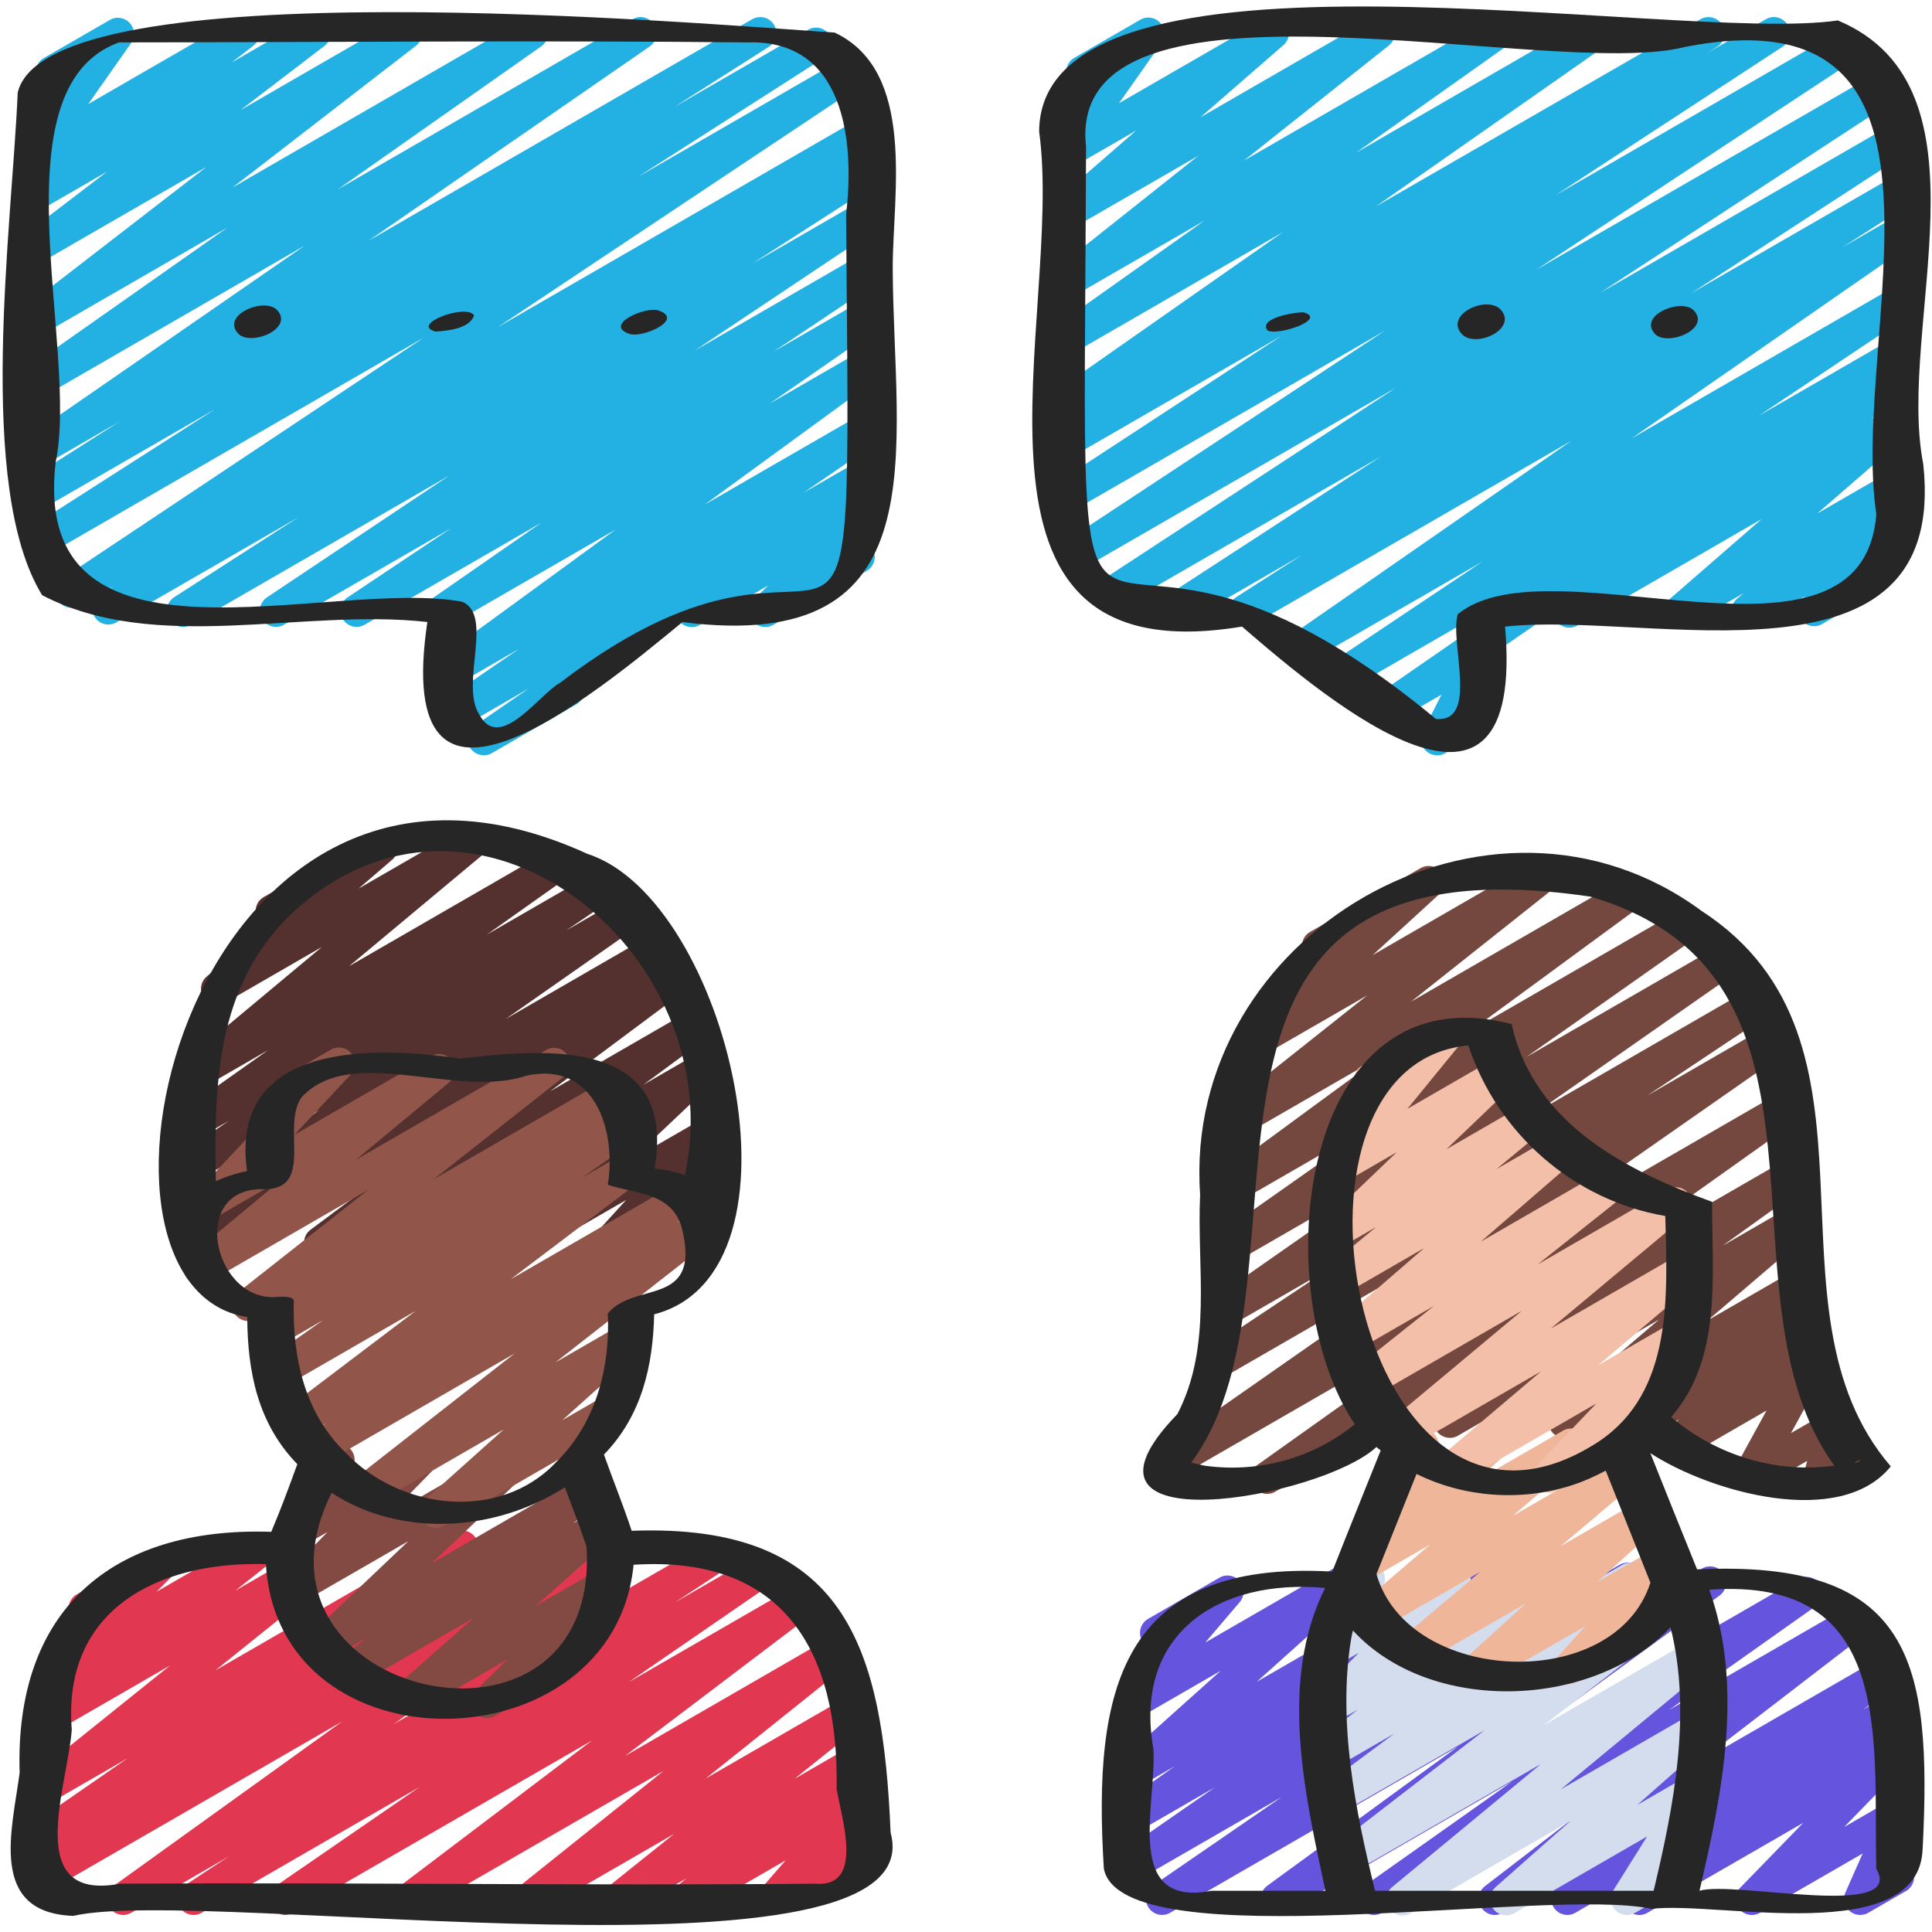
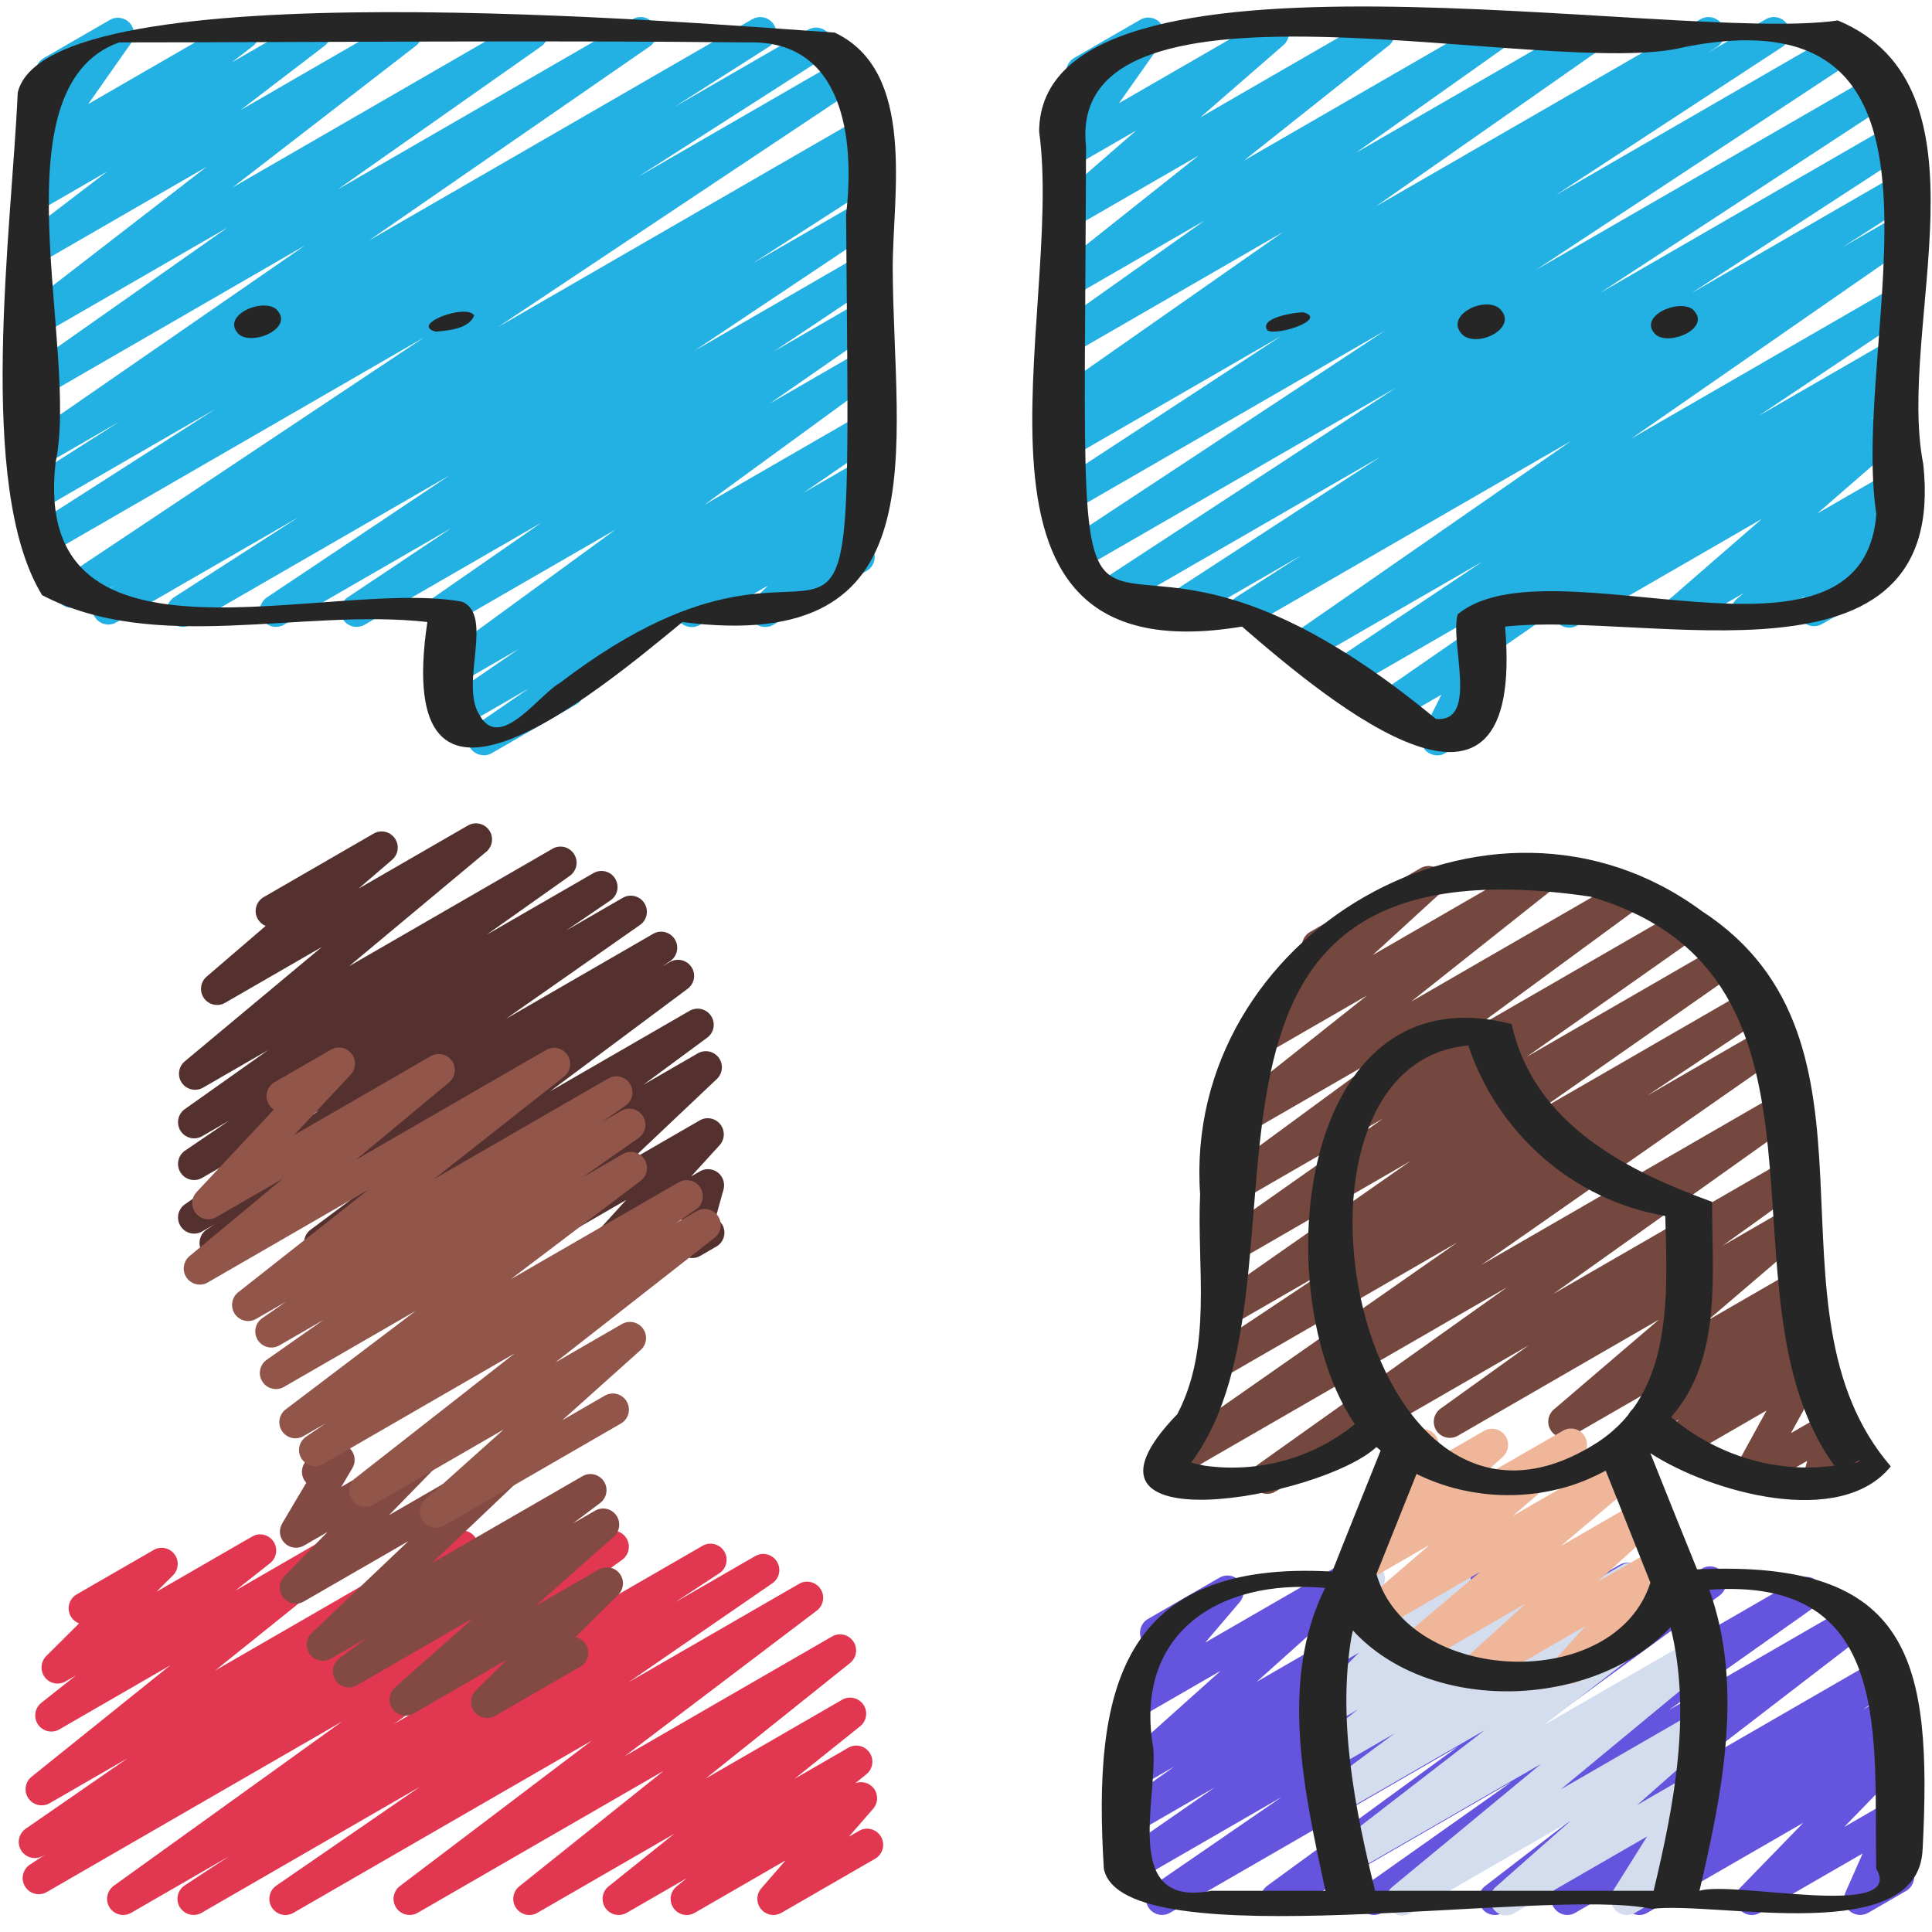
<svg xmlns="http://www.w3.org/2000/svg" id="Icons" height="512" viewBox="0 0 60 60" width="512">
  <path d="m56.477 46.477c-.108 0-.216-.035-.305-.104-.161-.124-.231-.332-.178-.527l.13-.476-1.554.896c-.194.114-.439.082-.6-.075s-.196-.401-.089-.598l.981-1.788-2.604 1.504c-.219.129-.502.069-.654-.139-.15-.206-.121-.493.069-.665l.47-.425-.871.503c-.222.129-.508.068-.657-.144-.149-.21-.114-.499.081-.668l.923-.795-2.787 1.608c-.223.129-.51.067-.658-.144-.149-.211-.113-.501.083-.669l3.262-2.788-6.242 3.604c-.23.133-.526.062-.67-.161-.145-.225-.088-.522.128-.678l2.739-1.967-7.872 4.545c-.23.135-.526.062-.671-.162s-.087-.523.131-.678l7.744-5.51-10.363 5.982c-.232.135-.528.062-.672-.164s-.084-.525.136-.679l9.35-6.529-7.117 4.108c-.235.136-.532.061-.675-.169s-.077-.53.147-.68l3.619-2.41-2.95 1.702c-.232.135-.528.062-.672-.164s-.084-.524.136-.679l6.051-4.231-5.515 3.184c-.23.135-.527.062-.671-.163-.145-.226-.086-.524.133-.679l5.207-3.666-4.669 2.695c-.228.135-.523.064-.669-.159-.145-.223-.091-.52.123-.677l5.251-3.854-4.537 2.619c-.226.131-.518.064-.663-.151-.147-.217-.103-.51.103-.673l4.566-3.624-3.292 1.9c-.217.129-.501.07-.653-.137-.15-.206-.122-.492.065-.665l2.337-2.137c-.165-.008-.323-.097-.411-.25-.139-.239-.057-.545.183-.683l3.433-1.982c.219-.128.501-.069.653.137.15.206.122.492-.065.665l-2.071 1.895 5.196-3c.225-.133.516-.065.663.151s.103.51-.103.673l-4.568 3.625 6.564-3.789c.229-.133.523-.063.669.159.145.223.091.52-.123.677l-5.247 3.851 6.394-3.691c.23-.136.528-.062.671.163.145.226.086.524-.133.679l-5.211 3.669 5.875-3.392c.232-.136.528-.062.672.164s.084.524-.136.679l-6.053 4.232 6.481-3.741c.234-.137.531-.062.675.169.143.229.077.53-.147.68l-3.612 2.406 3.654-2.109c.229-.135.528-.062.672.164s.084.525-.136.679l-9.351 6.53 9.433-5.445c.228-.136.525-.063.671.162.145.225.087.523-.131.678l-7.739 5.506 7.464-4.309c.228-.135.525-.063.67.161s.088.522-.128.678l-2.741 1.969 2.223-1.283c.224-.13.51-.066.658.144.149.211.113.501-.083.669l-3.262 2.788 2.687-1.551c.221-.13.507-.068.657.144.149.21.114.499-.081.668l-.922.795.36-.208c.221-.128.503-.068.654.139.15.206.121.493-.069.665l-.472.426.065-.037c.194-.114.44-.081.6.075.16.157.196.401.089.598l-.982 1.788 1.056-.608c.176-.102.394-.087.556.036.16.124.23.332.177.527l-.129.476.09-.052c.238-.139.545-.058.683.183.139.239.057.545-.183.683l-1.142.659c-.078.045-.164.067-.25.067z" fill="#75483f" />
  <path d="m48.675 59.47c-.165 0-.326-.082-.421-.23-.145-.225-.086-.523.132-.678l1.132-.8-2.843 1.641c-.227.134-.519.064-.666-.154-.146-.219-.098-.514.111-.675l5.297-4.075-8.496 4.904c-.232.135-.527.062-.671-.163-.145-.225-.086-.523.132-.678l4.56-3.224-7.042 4.064c-.227.135-.523.064-.669-.16-.146-.223-.091-.52.124-.677l5.918-4.32-8.933 5.157c-.233.136-.529.062-.673-.166-.144-.227-.082-.526.14-.679l3.996-2.748-4.52 2.609c-.233.136-.528.062-.672-.165s-.083-.525.137-.679l2.986-2.07-2.411 1.392c-.229.135-.527.062-.671-.163-.145-.225-.086-.523.132-.678l1.692-1.198-1.117.645c-.219.13-.504.07-.655-.14-.149-.207-.119-.494.071-.665l3.135-2.809-2.493 1.439c-.21.123-.479.074-.634-.112-.156-.188-.154-.46.003-.645l1.162-1.363c-.183.008-.376-.074-.476-.248-.139-.239-.057-.545.183-.683l2.216-1.279c.209-.123.478-.074.635.112.155.188.153.46-.004.645l-1.071 1.256 4.151-2.396c.221-.128.504-.069.655.14.15.207.119.494-.071.665l-3.137 2.811 6.291-3.632c.232-.135.527-.062.671.163.145.225.086.523-.132.678l-1.69 1.197 3.53-2.038c.233-.135.528-.062.672.165s.083.525-.137.679l-2.985 2.069 5.047-2.913c.234-.136.53-.061.673.166.144.227.082.526-.14.679l-3.998 2.749 6.027-3.479c.229-.134.523-.063.669.16s.091.52-.124.677l-5.919 4.32 8.367-4.83c.23-.136.527-.062.671.163.145.225.086.523-.132.678l-4.561 3.226 5.626-3.248c.227-.133.519-.064.666.154.146.219.098.514-.111.675l-5.297 4.075 5.73-3.308c.232-.135.527-.062.671.163.145.225.086.523-.132.678l-1.13.799.734-.424c.229-.133.523-.062.668.158.146.222.093.519-.12.677l-.867.641.354-.203c.214-.126.49-.071.645.125.153.197.138.478-.036.656l-1.956 2.013 1.399-.808c.188-.107.423-.084.584.061s.211.376.123.574l-.549 1.242c.208-.049.433.042.545.237.139.239.057.545-.183.683l-1.173.677c-.187.107-.424.084-.584-.061-.161-.145-.211-.376-.123-.574l.533-1.207-3.191 1.842c-.214.126-.49.072-.645-.125-.153-.197-.138-.478.036-.656l1.957-2.014-4.843 2.795c-.228.135-.521.063-.668-.158-.146-.222-.093-.519.12-.677l.863-.639-2.553 1.474c-.079.046-.165.067-.25.067z" fill="#6554dd" />
  <path d="m43.553 59.489c-.158 0-.314-.075-.41-.215-.148-.213-.108-.505.092-.671l4.623-3.822-5.868 3.388c-.227.134-.519.064-.665-.154s-.099-.514.109-.674l4.673-3.608-4.461 2.575c-.228.134-.522.063-.668-.158s-.093-.519.12-.676l2.209-1.639-1.835 1.06c-.227.133-.518.064-.665-.153-.146-.218-.1-.513.107-.674l1.259-.979-.777.448c-.215.126-.491.071-.646-.127-.153-.198-.136-.479.04-.657l1.41-1.426-.714.412c-.194.114-.44.082-.602-.077-.16-.158-.194-.403-.085-.6l.653-1.164c-.062-.042-.115-.098-.154-.166-.139-.239-.057-.545.183-.683l.781-.451c.194-.114.439-.081.602.077.16.158.194.403.085.6l-.386.688 2.36-1.362c.216-.126.492-.07.646.127.153.198.136.479-.04.657l-1.41 1.426 3.822-2.207c.227-.133.518-.064.665.153.146.218.1.513-.107.674l-1.261.981 3.13-1.807c.229-.133.522-.062.668.158.146.222.093.519-.12.676l-2.209 1.638 3.355-1.937c.226-.134.52-.065.665.154.146.219.099.514-.109.674l-4.672 3.607 4.576-2.642c.223-.131.513-.067.66.147.148.213.108.505-.092.671l-4.624 3.823 4.121-2.379c.221-.129.505-.067.656.141.149.209.117.497-.075.667l-2.323 2.052 1.552-.896c.197-.117.448-.081.61.086.159.165.186.418.063.612l-1.056 1.684c.225-.095.494-.006.621.213.139.239.057.545-.183.683l-1.677.969c-.198.115-.449.079-.61-.086-.159-.165-.186-.418-.063-.612l1.051-1.676-4.127 2.383c-.22.13-.505.068-.656-.141-.149-.209-.117-.497.075-.667l2.325-2.054-4.969 2.868c-.078.046-.165.067-.25.067z" fill="#d4ddee" />
  <path d="m6.697 39.099c-.167 0-.331-.084-.425-.237-.143-.229-.076-.53.148-.68l.242-.16-.383.221c-.23.136-.528.062-.672-.164s-.084-.524.135-.678l4.169-2.919-3.632 2.097c-.233.136-.53.062-.674-.167-.143-.228-.08-.528.143-.679l1.368-.93-.837.482c-.23.135-.527.062-.671-.163-.145-.225-.086-.523.132-.678l2.585-1.831-2.017 1.164c-.224.131-.511.066-.66-.146-.148-.213-.109-.504.09-.67l4.257-3.551-3.003 1.733c-.222.13-.509.067-.658-.144s-.113-.5.082-.668l1.834-1.575c-.099-.04-.186-.113-.243-.213-.139-.239-.057-.545.183-.683l3.412-1.971c.221-.13.507-.068.658.144.149.211.113.5-.082.668l-1.042.895 3.395-1.959c.224-.131.512-.066.66.146s.109.504-.09.67l-4.258 3.552 6.313-3.645c.232-.136.527-.062.671.163.145.225.086.523-.132.678l-2.579 1.826 3.312-1.911c.235-.135.531-.062.674.167.143.228.08.528-.143.679l-1.365.928 1.745-1.007c.23-.135.528-.062.672.164s.084.524-.135.678l-4.167 2.918 4.573-2.641c.233-.137.533-.062.675.17.143.229.076.53-.148.68l-.255.169.252-.146c.229-.134.523-.063.668.158.146.221.093.517-.119.675l-4.269 3.183 4.329-2.499c.229-.133.524-.063.668.159.146.222.093.519-.121.676l-1.979 1.46 1.687-.974c.218-.127.499-.07.651.134.151.203.126.488-.058.662l-2.654 2.511 2.119-1.224c.211-.125.484-.075.64.119.154.191.146.468-.02.65l-.882.968.271-.156c.174-.102.395-.088.557.037.16.125.229.334.175.529l-.248.891c.085.042.158.109.209.197.139.239.057.545-.183.683l-.5.289c-.175.102-.396.087-.557-.037-.16-.125-.229-.334-.175-.529l.161-.582-1.996 1.153c-.212.124-.485.074-.64-.119-.154-.191-.146-.468.02-.65l.883-.97-3.021 1.744c-.217.128-.499.07-.65-.134-.152-.203-.127-.488.057-.662l2.655-2.511-5.74 3.313c-.228.135-.523.063-.668-.159-.146-.222-.093-.519.121-.676l1.979-1.459-3.983 2.299c-.228.135-.522.063-.668-.158s-.093-.517.119-.675l4.27-3.184-6.968 4.022c-.079.046-.165.067-.25.067z" fill="#54312e" />
  <path d="m6.012 59.47c-.168 0-.331-.085-.426-.237-.142-.23-.075-.532.151-.681l1.375-.902-3.036 1.753c-.229.134-.525.062-.67-.161s-.088-.521.128-.678l7.09-5.1-9.17 5.294c-.235.137-.535.061-.676-.171-.142-.23-.074-.532.152-.681l.497-.324-.094.054c-.232.136-.528.062-.673-.165-.144-.227-.082-.526.139-.679l3.167-2.19-2.421 1.397c-.227.132-.516.064-.663-.15-.147-.216-.104-.509.1-.672l4.302-3.456-3.44 1.986c-.227.132-.516.065-.664-.152-.146-.217-.102-.51.104-.673l1.076-.851-.321.186c-.216.126-.495.071-.647-.129-.152-.199-.133-.481.045-.658l1.019-1.014c-.104-.039-.197-.113-.257-.218-.139-.239-.057-.545.183-.683l2.388-1.378c.215-.128.494-.072.647.129.152.199.133.481-.045.658l-.512.509 2.968-1.713c.225-.134.516-.066.664.152.146.217.102.51-.104.673l-1.078.852 3.118-1.8c.225-.133.515-.065.663.15.147.216.104.509-.1.672l-4.303 3.456 7.412-4.278c.234-.135.528-.061.673.165.144.227.082.526-.139.679l-3.164 2.188 5.252-3.031c.235-.136.534-.06.676.171s.074.532-.152.681l-.503.328 2.037-1.176c.228-.136.524-.062.67.161.145.224.088.521-.128.678l-7.087 5.098 9.58-5.531c.234-.137.532-.06.676.17.142.23.075.532-.151.681l-1.381.906 2.493-1.439c.235-.135.529-.061.673.166s.082.526-.14.679l-4.462 3.071 5.291-3.054c.227-.135.519-.064.667.156.146.22.096.516-.115.675l-5.964 4.52 6.435-3.715c.226-.133.515-.065.663.15.147.216.104.51-.101.673l-4.484 3.587 4.235-2.445c.225-.133.515-.065.663.15.147.216.104.509-.101.673l-2.035 1.629 1.666-.962c.225-.132.515-.066.662.149s.105.508-.098.672l-.344.278c.194-.075.425-.017.562.149.155.188.151.462-.009.646l-.756.869.317-.183c.239-.141.546-.057.683.183.139.239.057.545-.183.683l-2.907 1.678c-.211.124-.48.073-.636-.114-.155-.189-.151-.462.009-.646l.755-.868-2.821 1.629c-.225.132-.514.066-.662-.149-.147-.215-.105-.508.098-.672l.312-.253-1.861 1.074c-.227.132-.516.064-.663-.15-.147-.216-.104-.509.101-.673l2.035-1.629-4.247 2.452c-.226.132-.516.064-.663-.15-.147-.216-.104-.51.101-.673l4.486-3.588-7.642 4.411c-.229.133-.52.063-.667-.156-.146-.22-.096-.516.115-.675l5.965-4.52-9.27 5.351c-.233.136-.529.062-.673-.166-.144-.227-.082-.526.14-.679l4.457-3.068-6.778 3.913c-.079.046-.165.067-.25.067z" fill="#e23750" />
  <path d="m15.126 53.354c-.151 0-.3-.068-.397-.196-.152-.2-.133-.482.046-.659l.966-.956-2.894 1.67c-.218.13-.505.069-.655-.141-.15-.208-.118-.496.073-.666l2.429-2.151-3.608 2.083c-.228.133-.521.064-.667-.157s-.095-.517.117-.676l.844-.633-1.104.637c-.217.127-.498.07-.65-.133-.151-.203-.128-.487.056-.662l2.999-2.851-3.244 1.872c-.214.125-.49.072-.645-.126-.153-.197-.138-.478.037-.656l1.341-1.374-.728.42c-.197.115-.445.081-.605-.081s-.19-.411-.074-.606l.749-1.263c-.025-.027-.049-.059-.068-.092-.138-.239-.056-.545.184-.684l.637-.367c.195-.114.444-.081.605.082.16.162.19.411.074.606l-.346.583 2.214-1.277c.214-.125.491-.072.645.126.153.197.138.478-.037.656l-1.34 1.373 3.745-2.162c.217-.129.498-.07.65.133.151.203.128.487-.056.662l-2.998 2.851 4.665-2.693c.227-.134.521-.064.667.157s.095.517-.117.676l-.842.632.687-.396c.221-.128.505-.068.655.141.15.208.118.496-.073.666l-2.431 2.153 1.965-1.134c.215-.127.494-.072.647.129.152.2.133.482-.046.659l-1.325 1.312c.134.028.256.111.329.239.139.239.057.545-.183.683l-2.643 1.525c-.078.046-.164.067-.25.067z" fill="#824a43" />
  <path d="m13.541 47.447c-.155 0-.308-.072-.405-.207-.15-.207-.119-.494.071-.665l2.434-2.18-4.045 2.335c-.226.133-.518.063-.664-.152-.147-.218-.101-.512.105-.674l4.947-3.873-5.947 3.434c-.229.136-.528.062-.673-.166-.144-.228-.081-.528.141-.68l.613-.419-.693.4c-.228.133-.52.063-.667-.156-.146-.22-.096-.516.115-.675l4.035-3.057-4.088 2.359c-.229.135-.527.062-.672-.164-.144-.226-.084-.524.135-.678l1.759-1.235-1.364.787c-.233.136-.528.061-.672-.165-.144-.227-.083-.525.137-.679l.741-.513-.927.534c-.227.132-.517.065-.664-.152-.146-.217-.102-.511.104-.673l4.04-3.183-4.981 2.876c-.224.132-.512.066-.66-.146-.148-.214-.109-.505.091-.671l2.891-2.4-2.058 1.188c-.213.126-.488.074-.642-.122-.154-.193-.143-.472.026-.652l2.4-2.563c-.063-.042-.119-.099-.159-.169-.139-.239-.057-.545.183-.683l1.747-1.009c.213-.125.487-.074.642.122.154.193.143.472-.026.652l-1.755 1.875 4.24-2.448c.225-.132.512-.066.66.146.148.214.109.505-.091.671l-2.891 2.4 5.904-3.408c.225-.133.516-.066.664.152.146.217.102.511-.104.673l-4.042 3.184 5.416-3.126c.234-.134.528-.061.673.165.143.227.082.525-.138.679l-.739.512.606-.35c.232-.136.526-.062.672.164.144.226.084.524-.135.678l-1.752 1.23 1.263-.729c.226-.134.52-.064.667.156.146.22.096.516-.115.675l-4.035 3.057 5.218-3.012c.232-.135.53-.061.673.166.144.228.081.528-.141.68l-.614.419.639-.368c.227-.133.518-.064.664.152.147.218.101.512-.105.674l-4.947 3.873 2.067-1.193c.221-.128.504-.069.655.14.15.207.119.494-.071.665l-2.434 2.18 1.318-.761c.238-.14.545-.057.683.183.139.239.057.545-.183.683l-5.49 3.17c-.078.046-.164.067-.25.067z" fill="#91554a" />
  <path d="m45.822 52.392c-.154 0-.307-.072-.404-.205-.15-.206-.121-.493.068-.665l1.901-1.727-3.293 1.9c-.223.129-.51.067-.659-.146-.148-.212-.111-.502.087-.669l2.446-2.064-3.121 1.802c-.222.129-.508.067-.658-.144-.149-.21-.113-.5.082-.668l2.133-1.833-2 1.154c-.218.129-.5.07-.653-.137-.15-.206-.122-.492.065-.665l1.054-.963c-.128-.005-.254-.058-.347-.156-.159-.168-.182-.424-.056-.617l.67-1.025c-.015-.019-.028-.039-.041-.06-.138-.239-.056-.545.184-.684l.652-.376c.2-.113.455-.078.613.09.159.168.182.424.056.617l-.15.23 1.634-.943c.219-.127.502-.069.653.137.15.206.122.492-.065.665l-.797.728 2.662-1.536c.221-.131.507-.068.658.144.149.21.113.5-.082.668l-2.132 1.833 3.36-1.94c.224-.131.51-.065.659.146.148.212.111.502-.087.669l-2.445 2.063 2.453-1.416c.22-.128.502-.068.654.138.15.206.121.493-.068.665l-1.902 1.728 1.888-1.089c.21-.125.483-.074.639.118s.147.468-.018.65l-.92 1.015c.205-.04.427.046.538.239.139.239.057.545-.183.683l-2.562 1.479c-.212.123-.484.073-.639-.118-.155-.192-.147-.468.018-.65l.868-.957-3.163 1.825c-.078.046-.164.067-.25.067z" fill="#efb69a" />
  <path d="m21.483 19.475c-.172 0-.341-.09-.433-.25-.139-.239-.057-.545.183-.683l5.486-3.167c.215-.127.494-.073.647.13.152.199.133.481-.046.658l-.642.634c.168.005.33.094.42.25.139.239.057.545-.183.683l-2.898 1.674c-.217.126-.494.072-.647-.13-.152-.199-.133-.481.046-.658l.437-.432-2.12 1.224c-.079.046-.165.067-.25.067z" fill="#23b0e2" />
  <path d="m15.02 23.453c-.166 0-.328-.083-.423-.232-.144-.228-.082-.527.139-.679l1.679-1.157-2.07 1.194c-.229.137-.529.062-.673-.166s-.081-.526.14-.679l2.304-1.581-1.845 1.064c-.227.136-.523.065-.669-.16-.146-.223-.091-.52.124-.677l5.392-3.934-5.119 2.955c-.232.135-.528.062-.672-.165s-.083-.525.137-.679l3.354-2.327-5.493 3.171c-.235.136-.533.061-.675-.169-.143-.229-.077-.529.146-.68l3.224-2.153-5.201 3.002c-.235.136-.531.061-.675-.169-.143-.229-.077-.529.147-.68l5.675-3.791-8.036 4.64c-.236.137-.536.061-.677-.172-.142-.232-.072-.534.156-.682l3.864-2.486-5.657 3.266c-.236.139-.537.061-.679-.175-.141-.233-.068-.536.163-.682l.489-.307-1.117.645c-.235.135-.532.061-.675-.169s-.077-.53.147-.68l11.218-7.475-11.759 6.79c-.235.138-.535.06-.677-.173s-.071-.534.157-.681l5.803-3.715-5.406 3.121c-.235.138-.536.06-.678-.174-.141-.232-.07-.535.159-.681l2.958-1.882-2.439 1.408c-.232.136-.528.062-.673-.165-.144-.227-.082-.526.139-.679l8.728-6.032-8.194 4.733c-.23.135-.527.062-.672-.163-.144-.226-.085-.524.135-.679l6.323-4.445-5.786 3.34c-.227.133-.519.065-.665-.154s-.099-.513.109-.674l5.688-4.395-5.132 2.963c-.228.133-.521.063-.666-.155-.146-.219-.097-.515.112-.675l2.603-1.99-2.049 1.183c-.227.133-.519.064-.665-.154s-.099-.513.109-.674l.666-.516-.11.063c-.203.119-.46.078-.619-.095-.158-.174-.175-.434-.04-.625l1.329-1.891-.088.05c-.241.139-.546.056-.683-.183-.139-.239-.057-.545.183-.683l2.049-1.182c.203-.119.46-.079.619.095.158.174.175.434.04.625l-1.329 1.891 4.562-2.633c.226-.133.519-.064.665.154s.099.513-.109.674l-.664.515 2.325-1.343c.226-.135.52-.063.666.155s.097.515-.112.675l-2.604 1.991 4.886-2.821c.226-.133.52-.064.665.154.146.219.099.513-.109.674l-5.688 4.396 9.047-5.224c.232-.135.527-.062.672.163.144.226.085.524-.135.679l-6.321 4.444 9.157-5.286c.234-.136.528-.061.673.165.144.227.082.526-.139.679l-8.729 6.033 11.911-6.877c.237-.136.537-.06.678.174.141.232.07.535-.159.681l-2.949 1.876 4.165-2.404c.237-.137.536-.059.677.173.142.232.071.534-.157.681l-5.806 3.717 6.347-3.664c.234-.138.531-.062.675.169.143.229.077.53-.147.68l-11.222 7.478 11.259-6.5c.236-.136.538-.058.679.175s.068.536-.163.682l-.489.307c.229-.116.514-.038.65.187.142.232.072.534-.156.682l-3.867 2.488 3.347-1.932c.233-.137.531-.062.675.169.143.229.077.529-.147.68l-5.677 3.792 5.149-2.973c.233-.137.531-.062.675.169.143.229.077.529-.146.68l-3.219 2.15 2.69-1.553c.232-.136.528-.062.672.165s.083.525-.137.679l-3.357 2.33 2.822-1.629c.229-.134.523-.063.669.16s.091.52-.124.677l-5.388 3.931 4.843-2.796c.232-.135.529-.062.673.166s.081.526-.14.679l-2.305 1.582 1.771-1.022c.232-.135.529-.06.673.165.144.228.082.526-.139.679l-9.107 6.281c.012.184-.079.367-.249.465l-2.628 1.517c-.079.046-.165.067-.25.067z" fill="#23b0e2" />
  <path d="m46.473 19.498c-.172 0-.341-.09-.433-.25-.139-.239-.057-.545.183-.683l12.497-7.215c.232-.135.527-.062.671.163.145.226.086.524-.133.679l-1.167.822.629-.363c.221-.128.508-.069.657.143.149.209.115.498-.079.667l-2.862 2.487 2.284-1.318c.224-.131.512-.066.66.146s.109.504-.09.67l-.395.328c.166-.019.341.049.451.19.153.197.138.478-.037.656l-.687.703c.079.042.148.106.196.19.139.239.057.545-.183.683l-2.048 1.183c-.215.126-.49.073-.645-.126-.153-.197-.138-.478.037-.656l.074-.076-1.536.887c-.223.131-.512.066-.66-.146s-.109-.504.09-.67l.207-.173-1.724.995c-.22.13-.507.069-.657-.143-.149-.209-.115-.498.079-.667l2.861-2.487-5.728 3.308c-.229.136-.527.062-.671-.163-.145-.226-.086-.524.133-.679l1.177-.829-2.904 1.677c-.079.046-.165.067-.25.067z" fill="#23b0e2" />
  <path d="m44.629 23.456c-.125 0-.248-.047-.344-.137-.16-.152-.202-.392-.103-.589l.584-1.157-1.438.831c-.23.137-.527.062-.673-.165-.143-.227-.082-.526.139-.679l5.835-4.038-6.688 3.861c-.235.135-.532.061-.675-.169-.143-.229-.077-.529.146-.68l4.635-3.098-5.306 3.062c-.229.135-.528.062-.672-.165s-.083-.525.137-.679l8.599-5.967-9.896 5.713c-.235.139-.535.06-.677-.173s-.071-.534.157-.681l2.035-1.304-3.737 2.157c-.234.137-.534.061-.676-.171-.143-.231-.074-.533.153-.681l6.719-4.369-8.23 4.751c-.235.137-.534.061-.676-.171-.142-.23-.074-.532.152-.68l9.228-6.038-9.79 5.652c-.235.136-.533.06-.676-.17-.142-.23-.075-.531.15-.68l9.974-6.574-9.734 5.62c-.235.136-.535.06-.676-.171-.142-.23-.074-.532.152-.68l7.045-4.609-6.521 3.765c-.235.139-.536.06-.678-.174-.141-.232-.07-.535.159-.681l.442-.281c-.217.081-.468.002-.596-.2-.144-.226-.084-.524.135-.678l7.107-4.974-6.57 3.793c-.23.135-.527.062-.671-.163-.145-.225-.086-.523.132-.678l4.674-3.311-4.135 2.387c-.227.132-.517.065-.663-.151-.147-.217-.103-.51.102-.673l4.501-3.575-3.939 2.273c-.22.13-.507.069-.657-.143-.149-.209-.115-.498.079-.667l2.581-2.243-2.003 1.155c-.202.119-.46.079-.619-.096-.158-.173-.175-.434-.039-.625l1.32-1.872-.08.046c-.24.139-.546.056-.683-.183-.139-.239-.057-.545.183-.683l2.049-1.183c.202-.119.46-.079.619.096.158.173.175.434.039.625l-1.319 1.871 4.529-2.614c.222-.129.509-.069.657.143.149.209.115.498-.079.667l-2.581 2.244 5.29-3.054c.225-.134.517-.066.663.151.147.217.103.51-.102.673l-4.498 3.573 7.617-4.397c.229-.135.527-.062.671.163.145.225.086.523-.132.678l-4.675 3.312 7.192-4.152c.229-.135.528-.062.672.164s.084.524-.135.678l-7.11 4.976 10.078-5.812c.237-.136.537-.06.678.174.141.232.07.535-.159.681l-.299.189 1.81-1.044c.235-.138.535-.06.676.171.142.23.074.532-.152.68l-7.042 4.607 8.835-5.102c.233-.138.533-.061.676.17.142.23.075.531-.15.68l-9.978 6.576 10.685-6.168c.236-.137.534-.061.676.171.142.23.074.532-.152.68l-9.23 6.039 9.039-5.218c.235-.137.534-.061.676.171.143.231.074.533-.153.681l-6.723 4.372 6.2-3.579c.237-.136.536-.059.677.173.142.232.071.534-.157.681l-2.029 1.3 1.51-.871c.232-.136.528-.062.672.165s.083.525-.137.679l-8.596 5.965 8.061-4.653c.234-.138.531-.062.675.169.143.229.077.529-.146.68l-4.635 3.098 4.106-2.37c.234-.135.528-.061.673.165.143.227.082.526-.139.679l-12.788 8.85c.013.098-.003.199-.05.292l-.613 1.214c.188-.025.4.062.505.245.139.239.057.545-.183.683l-1.246.72c-.078.045-.164.067-.25.067z" fill="#23b0e2" />
-   <path d="m48.105 46.351c-.148 0-.295-.066-.394-.191-.153-.195-.14-.474.032-.654l1.833-1.92-4.257 2.458c-.221.13-.51.068-.659-.145-.148-.212-.111-.502.086-.67l3.115-2.641-4.22 2.436c-.224.132-.512.067-.66-.146s-.109-.504.09-.67l4.195-3.503-4.822 2.784c-.227.132-.518.065-.663-.151-.147-.216-.104-.51.102-.673l2.649-2.108-2.593 1.496c-.219.13-.508.068-.657-.143-.149-.21-.115-.499.08-.668l2.87-2.484-2.405 1.389c-.224.131-.511.066-.66-.147-.148-.213-.109-.505.091-.67l1.477-1.223-.907.523c-.218.127-.498.069-.65-.133-.151-.202-.128-.486.055-.661l2.146-2.055-1.532.885c-.209.121-.475.076-.631-.108s-.159-.453-.007-.641l1.603-1.963-.015.008c-.24.138-.546.057-.683-.183-.139-.239-.057-.545.183-.683l2.376-1.372c.207-.122.475-.077.631.108.156.184.159.453.007.641l-1.603 1.963 2.765-1.596c.216-.128.497-.071.65.133.151.202.128.486-.055.661l-2.147 2.056 2.458-1.419c.224-.132.511-.066.66.147.148.213.108.505-.091.67l-1.475 1.221 1.811-1.045c.222-.129.508-.067.657.143s.115.499-.08.668l-2.871 2.485 3.852-2.224c.226-.133.516-.065.663.151s.104.51-.102.673l-2.648 2.108 4.034-2.329c.224-.131.512-.066.66.146s.109.504-.09.67l-4.196 3.504 4.006-2.312c.224-.13.511-.067.659.145s.111.502-.086.67l-3.112 2.639 2.468-1.425c.213-.125.488-.073.644.124.153.195.14.474-.032.654l-1.85 1.937c.224-.083.486.002.609.218.139.239.057.545-.183.683l-2.931 1.692c-.078.046-.164.067-.25.067z" fill="#f4bfa8" />
  <g fill="#262626">
-     <path d="m2.274 59.5c4.033-.947 26.777 2.518 25.385-2.583-.243-5.756-1.382-9.623-8.042-9.377-.252-.768-.586-1.59-.861-2.367 1.176-1.211 1.522-2.755 1.56-4.355 5.037-1.309 2.294-12.887-2.067-14.298-12.366-5.657-16.682 13.442-10.571 14.382.011 1.696.323 3.299 1.555 4.569-.258.713-.51 1.394-.809 2.101-4.976-.166-7.974 2.46-7.814 7.48-.229 1.763-.992 4.351 1.665 4.447zm15.94-11.473c.459 7.292-11.098 4.694-7.914-1.666 2.156 1.412 5.109 1.205 7.242-.173.231.611.464 1.221.671 1.84zm-9.208-19.607c5.683-5.391 13.745 1.159 12.266 8.078-.299-.107-.618-.176-.947-.206.703-4.006-3.243-3.758-6.023-3.415-2.769-.407-7.191-.497-6.63 3.493-.337.066-.665.172-.969.316-.051-2.984-.002-6.019 2.303-8.266zm-.303 11.848c-2.034.285-2.871-3.308-.606-3.337 1.737.079.608-1.923 1.272-2.859 1.552-1.664 4.809.073 6.995-.67 2.098-.445 2.787 1.695 2.512 3.392.872.292 2.09.227 2.334 1.487.501 2.315-1.529 1.508-2.334 2.513.078 1.71-.387 3.412-1.59 4.6-1.757 1.876-4.862 1.51-6.56-.287-1.275-1.227-1.651-2.982-1.601-4.7 0-.151-.347-.137-.421-.137zm-6.474 13.45c-.297-3.698 2.634-5.238 6.029-5.143.386 6.516 10.796 6.288 11.419.02 4.686-.299 6.378 2.715 6.305 6.957.144.906.884 3.08-.667 2.948-7.179.065-14.396-.043-21.589 0-3.038.571-1.625-3.019-1.497-4.782z" />
    <path d="m59.711 57.404c.289-5.806-.322-8.978-7.007-8.666-.487-1.203-.97-2.402-1.451-3.609 1.875 1.219 5.899 2.352 7.467.411-4.227-4.909.351-13.197-5.87-17.247-6.581-4.855-16.145.738-15.579 8.8-.107 2.281.393 4.716-.708 6.825-3.988 4.113 4.449 2.625 6.183 1.021.043.038.089.07.132.107-.502 1.253-1.009 2.505-1.504 3.761-6.599-.378-7.437 3.688-7.093 9.228.569 2.854 13.782.546 17.013 1.247 2.029-.253 8.329 1.225 8.415-1.876zm-17.747-6.531c.013-.079.036-.158.052-.237 2.407 2.622 7.457 2.446 9.864-.099.668 2.671.104 5.548-.525 8.183h-8.651c-.618-2.508-1.167-5.261-.74-7.847zm7.699-6.112c-7.501 4.905-10.669-11.698-4.063-12.292.914 2.748 3.282 4.812 6.117 5.295.064 2.475.245 5.451-2.055 6.997zm7.928.669c.28-.202.163.021 0 0zm-20.142.094c-.076-.008-.27-.061-.456-.102 4.331-5.81-2.072-19.708 12.402-17.576 8.45 2.49 3.717 12.355 7.572 17.671-1.831.251-3.667-.328-5.07-1.509 1.598-1.816 1.266-4.417 1.274-6.684-2.515-.914-5.534-2.358-6.224-5.519-6.664-1.722-7.641 8.317-4.873 12.425-1.292 1.051-2.964 1.516-4.625 1.293zm11.345.609c.376-.119.73-.28 1.073-.46.465 1.158.925 2.321 1.388 3.478-1.113 3.455-7.534 3.17-8.507-.267.415-1.036.829-2.073 1.244-3.109 1.464.725 3.217.861 4.802.359zm-11.173 12.587c-2.769.534-1.689-2.72-1.802-4.407-.628-3.566 2.009-5.298 5.334-4.998-1.443 2.892-.639 6.38.009 9.405zm15.158 0c.705-3.02 1.386-6.335.305-9.349 5.755-.417 5.101 4.628 5.184 8.662.937 1.602-4.436.362-5.489.687z" />
    <path d="m1.308 18.483c3.532 1.845 8.067.397 11.964.834-1.116 7.487 5.134 2.297 7.921.002 8.067 1.033 6.552-5.354 6.531-11 0-2.275.744-6.108-1.803-7.307-4.177-.274-24.461-2.041-25.371 1.866-.176 4.144-1.311 12.235.758 15.605zm.416-4.107c.752-3.498-1.93-11.65 1.972-13.059 6.498-.005 13.02-.067 19.524 0 2.99-.091 3.332 3.02 3.056 5.344.144 18.637.445 7.418-8.879 14.541-.659.361-1.892 2.196-2.524.969-.583-.951.467-3.071-.523-3.485-4.157-.754-13.4 2.631-12.625-4.311z" />
    <path d="m57.077.635c-5.082.744-24.763-3.044-24.806 3.446.799 5.773-3.316 16.975 6.301 15.378 2.763 2.393 8.811 7.42 8.169.001 4.482-.501 13.788 2.278 12.987-5.05-.839-4.268 2.321-11.687-2.651-13.775zm1.194 15.334c-.433 5.493-10.117.735-13 3.107-.257.888.671 3.371-.679 3.251-11.761-9.739-10.936 4.133-10.864-17.772-.667-6.019 14.448-2.028 18.591-3.095 9.345-1.836 5.118 8.956 5.952 14.509z" />
    <path d="m7.436 10.397c.465.342 1.745-.242 1.128-.807-.465-.342-1.745.242-1.128.807z" />
    <path d="m13.531 10.298c.39-.028 1.05-.09 1.194-.504-.255-.379-2.016.291-1.194.504z" />
-     <path d="m19.546 10.369c.389.142 1.731-.443.907-.726-.389-.141-1.731.443-.907.726z" />
+     <path d="m19.546 10.369z" />
    <path d="m40.472 9.698c-.296.005-1.384.179-1.112.562.315.184 1.895-.353 1.112-.562z" />
    <path d="m46.559 9.572c-.494-.387-1.752.259-1.118.843.494.387 1.752-.259 1.118-.843z" />
    <path d="m52.565 9.605c-.461-.336-1.744.24-1.13.802.461.336 1.744-.24 1.13-.802z" />
  </g>
</svg>